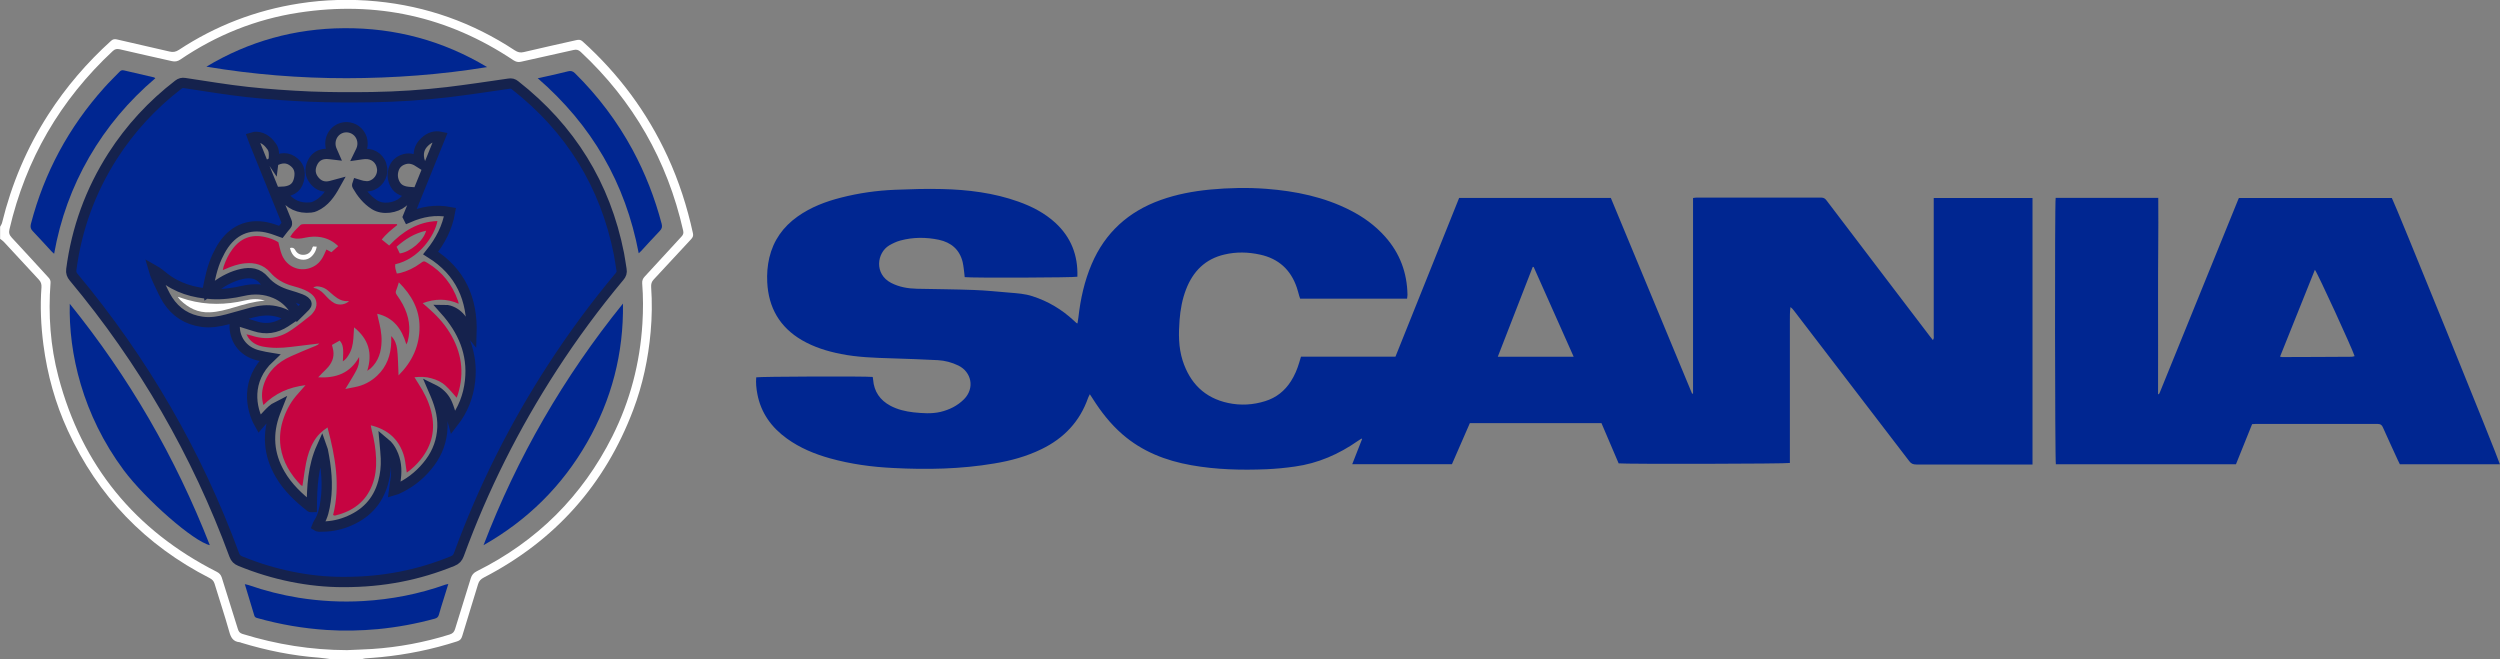
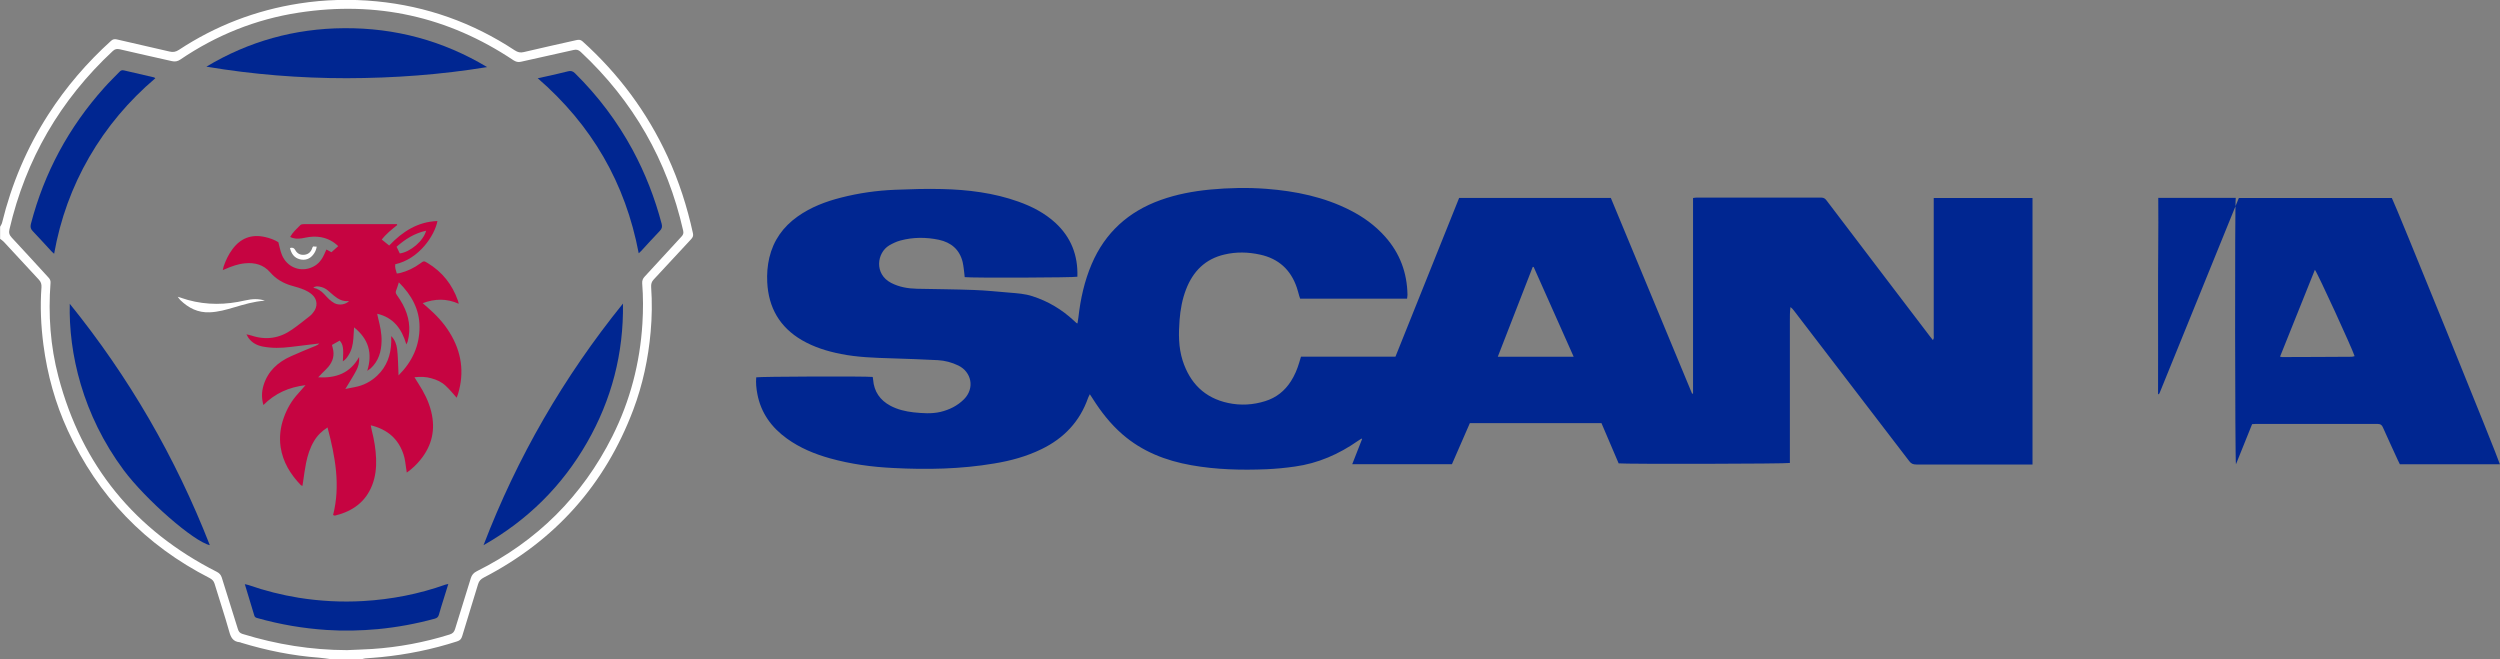
<svg xmlns="http://www.w3.org/2000/svg" id="_Слой_2" data-name="Слой 2" viewBox="0 0 242.95 64.06">
  <rect x="0" y="0" width="242.95" height="64.06" fill="#808080" stroke="none" />
  <defs>
    <style> .cls-1 { fill: #fff; } .cls-2 { fill: #c60441; } .cls-3 { stroke: #15224d; stroke-miterlimit: 10; } .cls-3, .cls-4 { fill: #002691; } </style>
  </defs>
  <g id="_Слой_1-2" data-name="Слой 1">
    <g>
      <path class="cls-1" d="m32.17,64.06c-.4-.05-.79-.12-1.19-.15-2.57-.19-5.08-.7-7.54-1.45-.05-.02-.1-.05-.16-.05-.62-.06-.84-.44-1-1.02-.44-1.57-.96-3.11-1.43-4.67-.08-.26-.23-.41-.47-.54-6.25-3.19-10.86-7.96-13.79-14.34-1.22-2.65-1.99-5.44-2.37-8.33-.24-1.85-.33-3.72-.19-5.59.02-.3-.05-.53-.26-.75-1.14-1.22-2.27-2.46-3.41-3.68-.1-.11-.24-.19-.35-.28,0-.39,0-.78,0-1.17.06-.13.16-.25.19-.39.92-3.76,2.4-7.27,4.5-10.53,1.71-2.66,3.75-5.03,6.09-7.15.18-.16.33-.19.56-.14,1.71.4,3.42.78,5.13,1.18.33.08.6.04.9-.16,3.57-2.35,7.47-3.85,11.7-4.51,2.5-.39,5.01-.45,7.51-.21,4.87.47,9.35,2.07,13.43,4.76.29.19.55.26.89.17,1.7-.4,3.4-.78,5.1-1.16.23-.05.4-.06.6.12,3.52,3.17,6.29,6.9,8.27,11.2,1.1,2.39,1.9,4.88,2.46,7.45.06.25-.02.41-.19.59-1.21,1.29-2.41,2.6-3.62,3.9-.21.22-.27.44-.25.75.1,1.45.08,2.9-.05,4.35-.23,2.59-.77,5.13-1.69,7.57-2.75,7.28-7.6,12.71-14.51,16.29-.29.15-.48.33-.57.65-.5,1.68-1.04,3.35-1.54,5.04-.09.29-.21.43-.5.52-2.41.78-4.88,1.28-7.4,1.53-.5.05-1,.08-1.5.12-.11,0-.21.05-.32.07h-3.02Zm1.55-.88c.81-.04,1.62-.06,2.43-.11,2.57-.17,5.09-.64,7.55-1.41.31-.1.44-.25.53-.55.5-1.64,1.02-3.27,1.52-4.91.1-.33.27-.53.59-.69,5.84-2.91,10.24-7.28,13.17-13.11,1.73-3.45,2.68-7.11,2.92-10.96.08-1.3.08-2.59-.02-3.89-.02-.28.06-.48.24-.67,1.19-1.29,2.38-2.59,3.57-3.88.17-.18.23-.33.17-.59-1.54-6.81-4.85-12.6-9.96-17.37-.22-.2-.41-.25-.7-.18-1.7.39-3.4.75-5.1,1.14-.29.07-.5,0-.74-.15C43.53,1.6,36.57.07,29.02,1.23c-4.17.64-8.01,2.19-11.5,4.56-.27.18-.51.22-.82.15-1.69-.39-3.38-.75-5.06-1.15-.28-.06-.46-.03-.67.16C5.86,9.71,2.5,15.48.92,22.28c-.08.33-.02.55.22.81,1.2,1.28,2.38,2.59,3.57,3.88.14.15.22.3.2.52-.23,3.08-.02,6.14.77,9.13,2.27,8.62,7.43,14.91,15.37,18.94.26.13.41.29.5.56.51,1.67,1.05,3.32,1.56,4.99.08.27.19.42.47.5,3.3,1.02,6.68,1.56,10.14,1.57Z" />
      <path class="cls-4" d="m197.53,45.14h-.46c-3.62,0-7.23,0-10.85,0-.31,0-.5-.08-.69-.34-3.73-4.88-7.46-9.75-11.2-14.62-.09-.12-.19-.23-.33-.34-.08.5-.05.99-.06,1.48,0,.52,0,1.03,0,1.55v12.12c-.34.09-15.97.12-16.64.04-.55-1.28-1.1-2.59-1.67-3.91h-12.79c-.57,1.31-1.16,2.65-1.74,3.99h-9.69c.33-.83.64-1.64.96-2.45-.02-.01-.04-.03-.06-.04-.11.07-.23.14-.34.22-1.86,1.3-3.89,2.19-6.14,2.5-.91.13-1.83.22-2.75.26-2.44.1-4.89.04-7.3-.39-2.49-.44-4.78-1.33-6.71-3.01-1.15-1-2.07-2.18-2.88-3.46-.08-.13-.16-.25-.28-.43-.07.14-.12.24-.16.33-.8,2.31-2.35,3.95-4.54,5.01-1.46.71-3,1.13-4.59,1.39-3.25.55-6.53.61-9.81.44-2.08-.1-4.14-.38-6.15-.94-1.5-.42-2.93-1.01-4.2-1.93-1.49-1.08-2.51-2.48-2.86-4.32-.1-.53-.16-1.07-.11-1.62.3-.08,10.58-.12,11.32-.04.01.08.04.18.04.27.09,1.15.67,1.99,1.68,2.53.7.37,1.46.55,2.24.64.88.09,1.75.16,2.62-.04.87-.21,1.65-.59,2.29-1.23,1.08-1.09.72-2.66-.55-3.28-.62-.3-1.29-.48-1.97-.52-1.52-.08-3.04-.13-4.56-.18-1.63-.05-3.26-.1-4.87-.42-1.33-.26-2.62-.66-3.81-1.35-2.15-1.26-3.24-3.16-3.36-5.63-.04-.8.02-1.59.2-2.37.4-1.69,1.34-3.01,2.75-4.01,1.28-.91,2.73-1.46,4.23-1.84,1.72-.44,3.48-.69,5.25-.76,1.52-.06,3.04-.11,4.56-.07,2.53.06,5.04.37,7.44,1.23,1.31.47,2.53,1.1,3.57,2.05,1.53,1.41,2.21,3.17,2.14,5.24-.3.09-10.21.13-10.95.04-.03-.26-.05-.54-.09-.81-.03-.22-.06-.44-.11-.66-.3-1.21-1.11-1.9-2.31-2.16-1.25-.26-2.5-.26-3.73.07-.38.1-.76.28-1.1.48-1.2.72-1.47,2.78.19,3.64.79.41,1.64.55,2.51.57,1.86.04,3.71.05,5.57.12,1.16.04,2.31.17,3.46.26.74.06,1.47.11,2.18.34,1.53.49,2.87,1.29,4.04,2.38.08.08.16.15.25.23,0,0,.02,0,.1.04.03-.2.07-.4.09-.59.2-1.78.58-3.52,1.29-5.18,1.31-3.06,3.57-5.1,6.69-6.22,1.56-.56,3.17-.86,4.82-1.02,1.82-.17,3.65-.21,5.48-.07,2.83.22,5.58.78,8.13,2.08,1.28.65,2.43,1.48,3.39,2.56,1.44,1.61,2.14,3.5,2.18,5.65,0,.12-.03.24-.04.38h-10.39c-.03-.08-.06-.17-.09-.26-.08-.27-.14-.54-.23-.8-.59-1.75-1.78-2.83-3.58-3.22-1.15-.25-2.3-.28-3.45-.01-1.87.43-3.06,1.63-3.74,3.39-.37.96-.55,1.96-.63,2.98-.1,1.33-.11,2.65.3,3.94.71,2.19,2.13,3.63,4.42,4.12,1.21.26,2.42.19,3.6-.18,1.07-.33,1.9-.99,2.5-1.93.36-.56.61-1.16.8-1.79.06-.19.11-.37.18-.6h9.18c2.07-5.16,4.13-10.3,6.19-15.43h14.74c2.63,6.33,5.27,12.68,7.9,19.03.03,0,.06-.01.09-.02v-19c.14-.02.25-.04.35-.04,4.04,0,8.07,0,12.11,0,.27,0,.4.12.54.31,2.06,2.71,4.12,5.42,6.18,8.13,1.28,1.68,2.55,3.35,3.83,5.03.09.12.19.24.3.38.13-.17.08-.34.08-.49,0-4.27,0-8.54,0-12.81v-.51h9.6v25.9Zm-51.98-10.47h7.38c-1.31-2.94-2.6-5.84-3.89-8.73-.03,0-.06,0-.09,0-1.13,2.9-2.26,5.79-3.4,8.74Z" />
-       <path class="cls-4" d="m199.78,19.23h9.96c.03,3.19-.03,6.37-.02,9.54.01,3.18,0,6.36,0,9.54.02,0,.04,0,.05,0,.01,0,.02-.01.03-.02.01,0,.02-.02.03-.03.01-.02.03-.05.04-.07,2.56-6.3,5.12-12.6,7.68-18.9,0-.01.02-.02.04-.05h14.85c.19.25,10.42,25.45,10.5,25.88h-9.72c-.07-.13-.14-.28-.21-.43-.48-1.05-.97-2.1-1.44-3.16-.1-.23-.23-.33-.5-.33-3.97,0-7.93,0-11.9,0-.1,0-.19.01-.31.02-.52,1.29-1.04,2.59-1.57,3.9h-17.5c-.09-.3-.12-25.39-.02-25.89Zm21.79,15.43c.12.02.16.04.2.04,2.26,0,4.52-.02,6.78-.03.09,0,.18-.04.27-.06-.19-.65-3.64-8.17-3.86-8.39-1.13,2.81-2.25,5.61-3.39,8.45Z" />
-       <path class="cls-3" d="m33.34,56.56c-3.27,0-6.7-.68-9.99-2.03-.29-.12-.47-.28-.58-.59-3.64-9.9-8.85-18.9-15.61-27-.19-.23-.27-.44-.23-.75.52-3.98,1.86-7.65,4.02-11.03,1.72-2.68,3.85-4.98,6.38-6.93.19-.15.38-.2.62-.16,2.03.3,4.05.65,6.09.87,2.02.22,4.06.36,6.1.45,2.02.08,4.05.08,6.07.05,2.43-.04,4.86-.2,7.27-.48,1.99-.24,3.98-.54,5.97-.83.25-.04.42,0,.61.16,5.38,4.22,8.76,9.67,10.09,16.38.1.51.16,1.02.25,1.53.05.27-.02.47-.2.68-2.35,2.81-4.52,5.75-6.51,8.82-3.71,5.72-6.75,11.78-9.09,18.18-.12.33-.29.52-.62.65-3.31,1.35-6.75,2.04-10.61,2.03Zm-6.77-40.77c.16-1.19-.04-1.41-.36-1.8-.45-.55-1.14-.81-1.67-.64.05.14.1.28.16.42.72,1.77,1.44,3.54,2.15,5.31.32.79.64,1.58.96,2.36.05.14.15.27.02.43-.19.22-.37.45-.54.67-.37-.13-.7-.27-1.05-.36-1.82-.51-3.39.03-4.48,1.58-.26.37-.48.79-.67,1.2-.47,1.02-.69,2.12-.91,3.21,0,.04.01.09.03.19.29-.21.54-.39.79-.56.77-.54,1.59-.98,2.52-1.18.82-.17,1.55-.09,2.15.62.63.74,1.47,1.18,2.41,1.45.39.11.77.24,1.15.38.14.05.28.13.4.22.19.15.21.29.05.46-.23.25-.49.48-.77.76-.15-.22-.27-.39-.39-.56-.45-.65-1.04-1.13-1.76-1.44-1.02-.44-2.08-.49-3.16-.24-1,.23-2.01.36-3.03.3-1.75-.11-3.38-.57-4.76-1.71-.2-.17-.42-.32-.64-.48-.07-.05-.15-.09-.22-.13.13.45.31.85.5,1.25.28.56.52,1.15.86,1.67.78,1.2,1.89,1.9,3.32,2.1.83.12,1.64-.02,2.44-.23.81-.21,1.61-.46,2.42-.67.75-.19,1.51-.29,2.28-.13.55.11,1.05.31,1.55.67-.22.15-.41.27-.59.39-.92.6-1.9.75-2.96.4-.52-.17-1.04-.33-1.56-.49-.11-.03-.23-.05-.34-.08-.26,1.16.25,2.64,1.74,3.25.36.15.75.21,1.13.3.14.03.28.05.46.08-2.36,2.21-1.82,4.95-.99,6.42.27-.31.53-.62.81-.9.27-.28.53-.57.95-.78-.09.23-.16.38-.22.54-.8,2.08-.66,4.1.46,6.03.74,1.29,1.81,2.29,2.97,3.2.02.01.05,0,.12,0,.02-1.95.1-3.91.96-5.82.06.17.09.24.11.31.33,1.64.51,3.28.27,4.94-.11.75-.25,1.49-.68,2.13-.06.09-.09.19-.13.29.05.03.07.05.09.05.04,0,.08.01.12.01.9.01,1.78-.12,2.62-.45,1.83-.7,3.06-1.96,3.58-3.86.21-.76.29-1.53.26-2.32-.02-.48-.07-.96-.12-1.52.34.28.55.59.71.92.4.8.48,1.65.37,2.53-.04.37-.09.74-.15,1.14.1-.03.16-.04.21-.06,1.17-.52,2.17-1.27,2.98-2.25.81-.96,1.32-2.06,1.46-3.32.15-1.27-.14-2.46-.63-3.62-.06-.15-.13-.3-.22-.51.14.07.22.09.28.14.48.31.85.73,1.07,1.25.16.37.27.76.39,1.14.07.21.12.42.19.68.96-1.23,1.48-2.58,1.64-4.07.29-2.67-.69-4.91-2.45-6.88.16,0,.29.02.42.06.51.16.92.47,1.22.91.25.37.5.74.75,1.11.05.07.12.13.2.23.11-3.37-1.07-6.03-3.97-7.84.95-1.19,1.62-2.48,1.88-3.98-1.44-.28-2.76-.03-4.04.53-.01-.02-.03-.05-.04-.07,1.05-2.59,2.1-5.18,3.15-7.78-.53-.11-1.04.05-1.49.46-.6.54-.76,1.21-.49,2.06-.51-.33-.97-.49-1.49-.35-.54.15-.92.48-1.08,1.01-.15.49-.1.97.14,1.42.32.6.89.74,1.51.78-.15.37-.41.69-.75.97-.68.56-1.93.78-2.75.26-.74-.47-1.26-1.13-1.69-1.88-.01-.02,0-.05.02-.11.17.05.34.12.51.15.22.03.45.07.66.02.8-.17,1.34-.95,1.23-1.74-.12-.88-.82-1.44-1.7-1.38-.17.01-.34.04-.55.07.08-.17.15-.29.21-.41.27-.61.15-1.32-.31-1.79-.45-.46-1.15-.6-1.74-.34-.81.36-1.16,1.33-.78,2.16.05.12.11.23.17.37-.26-.03-.47-.07-.68-.07-.65,0-1.13.3-1.4.89-.28.61-.22,1.21.22,1.73.41.49.95.66,1.58.5.14-.04.28-.08.43-.12-.49.88-1.03,1.68-1.97,2.1-.13.06-.26.1-.4.11-1.16.12-2.07-.3-2.73-1.27-.04-.06-.06-.15-.1-.25.8-.03,1.43-.29,1.65-1.11.17-.64.13-1.26-.41-1.73-.64-.57-1.34-.52-2.09-.07Z" />
+       <path class="cls-4" d="m199.78,19.23h9.96c.03,3.19-.03,6.37-.02,9.54.01,3.18,0,6.36,0,9.54.02,0,.04,0,.05,0,.01,0,.02-.01.03-.02.01,0,.02-.02.03-.03.01-.02.03-.05.04-.07,2.56-6.3,5.12-12.6,7.68-18.9,0-.01.02-.02.04-.05h14.85c.19.25,10.42,25.45,10.5,25.88h-9.72c-.07-.13-.14-.28-.21-.43-.48-1.05-.97-2.1-1.44-3.16-.1-.23-.23-.33-.5-.33-3.97,0-7.93,0-11.9,0-.1,0-.19.01-.31.02-.52,1.29-1.04,2.59-1.57,3.9c-.09-.3-.12-25.39-.02-25.89Zm21.79,15.43c.12.02.16.04.2.04,2.26,0,4.52-.02,6.78-.03.09,0,.18-.04.27-.06-.19-.65-3.64-8.17-3.86-8.39-1.13,2.81-2.25,5.61-3.39,8.45Z" />
      <path class="cls-4" d="m20.07,6.47c4.11-2.46,8.58-3.7,13.36-3.73,4.97-.04,9.62,1.21,13.91,3.78-4.52.74-9.06,1.07-13.64,1.08-4.57,0-9.11-.36-13.63-1.12Z" />
      <path class="cls-4" d="m6.77,29.51c5.75,7.11,10.28,14.92,13.62,23.47-1.57-.35-6.24-4.44-8.36-7.28-4.02-5.4-5.37-11.42-5.25-16.18Z" />
      <path class="cls-4" d="m60.54,29.51c.07,4.82-1.1,9.32-3.49,13.49-2.43,4.24-5.79,7.56-10.06,9.98,3.27-8.54,7.79-16.35,13.55-23.48Z" />
      <path class="cls-4" d="m43.57,56.74c-.16.52-.31.99-.45,1.45-.16.51-.32,1.01-.46,1.52-.06.23-.17.35-.4.41-1.82.5-3.67.84-5.55,1.02-1.66.15-3.31.19-4.97.08-2.28-.15-4.51-.53-6.71-1.15-.14-.04-.26-.07-.31-.23-.3-1-.61-2-.93-3.07.16.04.27.05.38.09,1.58.55,3.2.96,4.86,1.23,2.07.33,4.16.44,6.26.32,2.75-.16,5.42-.68,8.01-1.6.06-.02.13-.03.28-.06Z" />
      <path class="cls-4" d="m15.1,7.6c-2.59,2.2-4.74,4.75-6.43,7.67-1.68,2.91-2.81,6.02-3.41,9.39-.13-.12-.21-.18-.28-.26-.6-.64-1.18-1.3-1.79-1.93-.21-.21-.26-.4-.19-.7,1.3-4.99,3.68-9.4,7.12-13.24.47-.53.99-1.03,1.48-1.54.12-.13.24-.2.44-.15.98.23,1.96.45,2.93.68.02,0,.05.03.13.09Z" />
      <path class="cls-4" d="m52.24,7.61c.39-.08.7-.15,1-.22.65-.15,1.31-.29,1.96-.46.28-.07.46-.02.67.18,2.24,2.21,4.12,4.7,5.61,7.46,1.23,2.28,2.16,4.68,2.82,7.18.08.3.02.49-.19.7-.61.63-1.2,1.29-1.79,1.93-.06.07-.14.13-.25.23-1.29-6.82-4.56-12.46-9.83-17.02Z" />
      <path class="cls-2" d="m32.89,23.94c-.5-.49-1.06-.77-1.7-.89-.51-.09-1.03-.06-1.54.05-.4.09-.8.14-1.2.03-.08-.02-.15-.06-.25-.11.26-.46.64-.8.99-1.15.08-.08.26-.09.39-.09.56,0,1.12,0,1.68,0,2.29,0,4.58,0,6.87,0,.15,0,.29,0,.44,0,0,.03.02.06.03.09-.53.43-1.06.84-1.5,1.41.24.19.47.38.72.58,1.29-1.35,2.76-2.31,4.69-2.38-.26,1.39-1.78,3.69-4.1,4.2-.05.31.06.59.15.9.12-.02.23-.02.33-.05.71-.18,1.36-.5,1.95-.93.35-.26.35-.26.73-.03,1.42.86,2.38,2.09,2.93,3.64.03.07.04.15.08.31-1.18-.53-2.31-.5-3.5-.06.16.14.29.27.43.38.84.73,1.6,1.52,2.18,2.47,1.16,1.87,1.46,3.86.82,5.98-.04.12-.08.23-.13.36-.36-.4-.69-.81-1.07-1.16-.39-.37-.88-.59-1.4-.73-.51-.15-1.04-.16-1.63-.1.15.24.26.44.39.63.54.84.99,1.71,1.23,2.69.44,1.74.09,3.32-1.05,4.71-.37.46-.79.86-1.32,1.24-.02-.15-.03-.25-.05-.35-.08-.48-.11-.98-.27-1.43-.5-1.51-1.57-2.43-3.18-2.82.04.19.06.35.1.5.23.91.39,1.83.42,2.76.03.87-.06,1.73-.38,2.55-.64,1.65-1.92,2.55-3.59,2.96-.03,0-.06,0-.08,0-.03,0-.05-.02-.13-.05.73-2.87.21-5.67-.54-8.51-.56.36-.99.78-1.31,1.32-.4.67-.63,1.4-.78,2.15-.12.59-.19,1.18-.28,1.77-.02.14-.04.27-.07.44-.06-.03-.12-.04-.15-.07-1.01-1.05-1.75-2.24-1.97-3.71-.14-.99-.02-1.95.32-2.88.31-.86.76-1.64,1.39-2.32.22-.24.44-.5.71-.81-1.62.2-2.96.79-4.09,1.93-.2-.69-.17-1.31.01-1.91.42-1.38,1.39-2.26,2.67-2.83.79-.36,1.59-.68,2.39-1.01.12-.05.25-.11.35-.23-.94.11-1.87.23-2.81.34-.89.11-1.78.13-2.67-.04-.58-.11-1.08-.38-1.42-.88-.05-.08-.09-.17-.17-.31.2.05.35.07.49.12,1.41.47,2.73.27,3.94-.58.61-.42,1.18-.89,1.76-1.34.12-.09.22-.22.31-.34.44-.53.41-1.25-.11-1.71-.22-.2-.5-.36-.78-.48-.38-.16-.79-.28-1.19-.39-.83-.23-1.55-.65-2.11-1.3-.66-.76-1.5-.97-2.45-.88-.67.06-1.31.29-1.92.56-.06.03-.12.05-.24.1.03-.15.05-.25.08-.35.21-.6.47-1.16.85-1.67.8-1.09,1.87-1.5,3.2-1.19.47.11.91.27,1.27.5.12.44.19.86.35,1.24.46,1.12,1.64,1.65,2.75,1.26.65-.22,1.07-.68,1.35-1.3.07-.15.13-.3.22-.49.17.09.31.17.49.26.21-.18.42-.38.66-.59Zm3.77,6.56c.04.18.06.33.1.47.18.72.34,1.44.32,2.19-.02,1.01-.29,1.93-1.06,2.64-.08.07-.17.12-.33.24.53-1.73.13-3.09-1.28-4.23-.03.41-.05.75-.07,1.09-.04.59-.17,1.16-.5,1.66-.13.21-.28.4-.52.55.08-1.27.03-1.63-.31-2.01-.25.14-.5.28-.75.42.03.12.05.2.07.28.2.7.03,1.32-.44,1.87-.16.19-.35.36-.53.54-.13.13-.26.27-.44.46,1.73.09,3.1-.39,3.98-1.98.04.53-.08.93-.27,1.3-.24.47-.53.91-.8,1.37-.07.12-.15.24-.27.44.37-.07.64-.13.91-.18.83-.15,1.56-.53,2.17-1.1.94-.88,1.34-2,1.38-3.26,0-.2,0-.4,0-.6.36.36.51.8.57,1.25.08.66.09,1.33.12,2,0,.16.01.32.02.57,1.35-1.35,2.04-2.89,2.04-4.7,0-1.7-.76-3.1-2.01-4.34-.1.31-.17.56-.27.8-.07.17-.02.28.07.42.21.3.41.6.58.92.61,1.14.81,2.34.48,3.6-.02.08-.07.15-.13.29-.45-1.52-1.25-2.62-2.87-2.99Zm4.75-8.08c-1.13.25-2.03.82-2.87,1.56.12.25.22.46.31.65,1.04-.14,2.31-1.23,2.56-2.21Zm-10.97,5.54c.44.09.77.31,1.05.61.16.17.32.35.49.51.16.15.34.29.53.39.45.23,1.09.13,1.41-.22-.59.08-1.04-.17-1.46-.51-.19-.16-.38-.32-.57-.49-.25-.22-.54-.35-.86-.4-.19-.03-.39-.05-.6.12Z" />
      <path class="cls-1" d="m25.72,29.22c-1.08.08-2.02.37-2.97.65-.78.23-1.55.45-2.37.48-1.14.05-2.05-.41-2.85-1.18-.08-.07-.13-.17-.26-.33.39.12.69.22.99.31,1.84.51,3.69.48,5.54.05.74-.17,1.34-.18,1.92.01Z" />
      <path class="cls-1" d="m30.43,23.95c.11,0,.22.01.35.02-.05.32-.18.58-.36.8-.33.41-.77.55-1.27.43-.56-.14-.84-.55-.97-1.1.22-.06.38-.03.5.18.19.36.5.52.89.48.42-.04.67-.3.79-.7,0-.02.03-.05.07-.11Z" />
    </g>
  </g>
</svg>